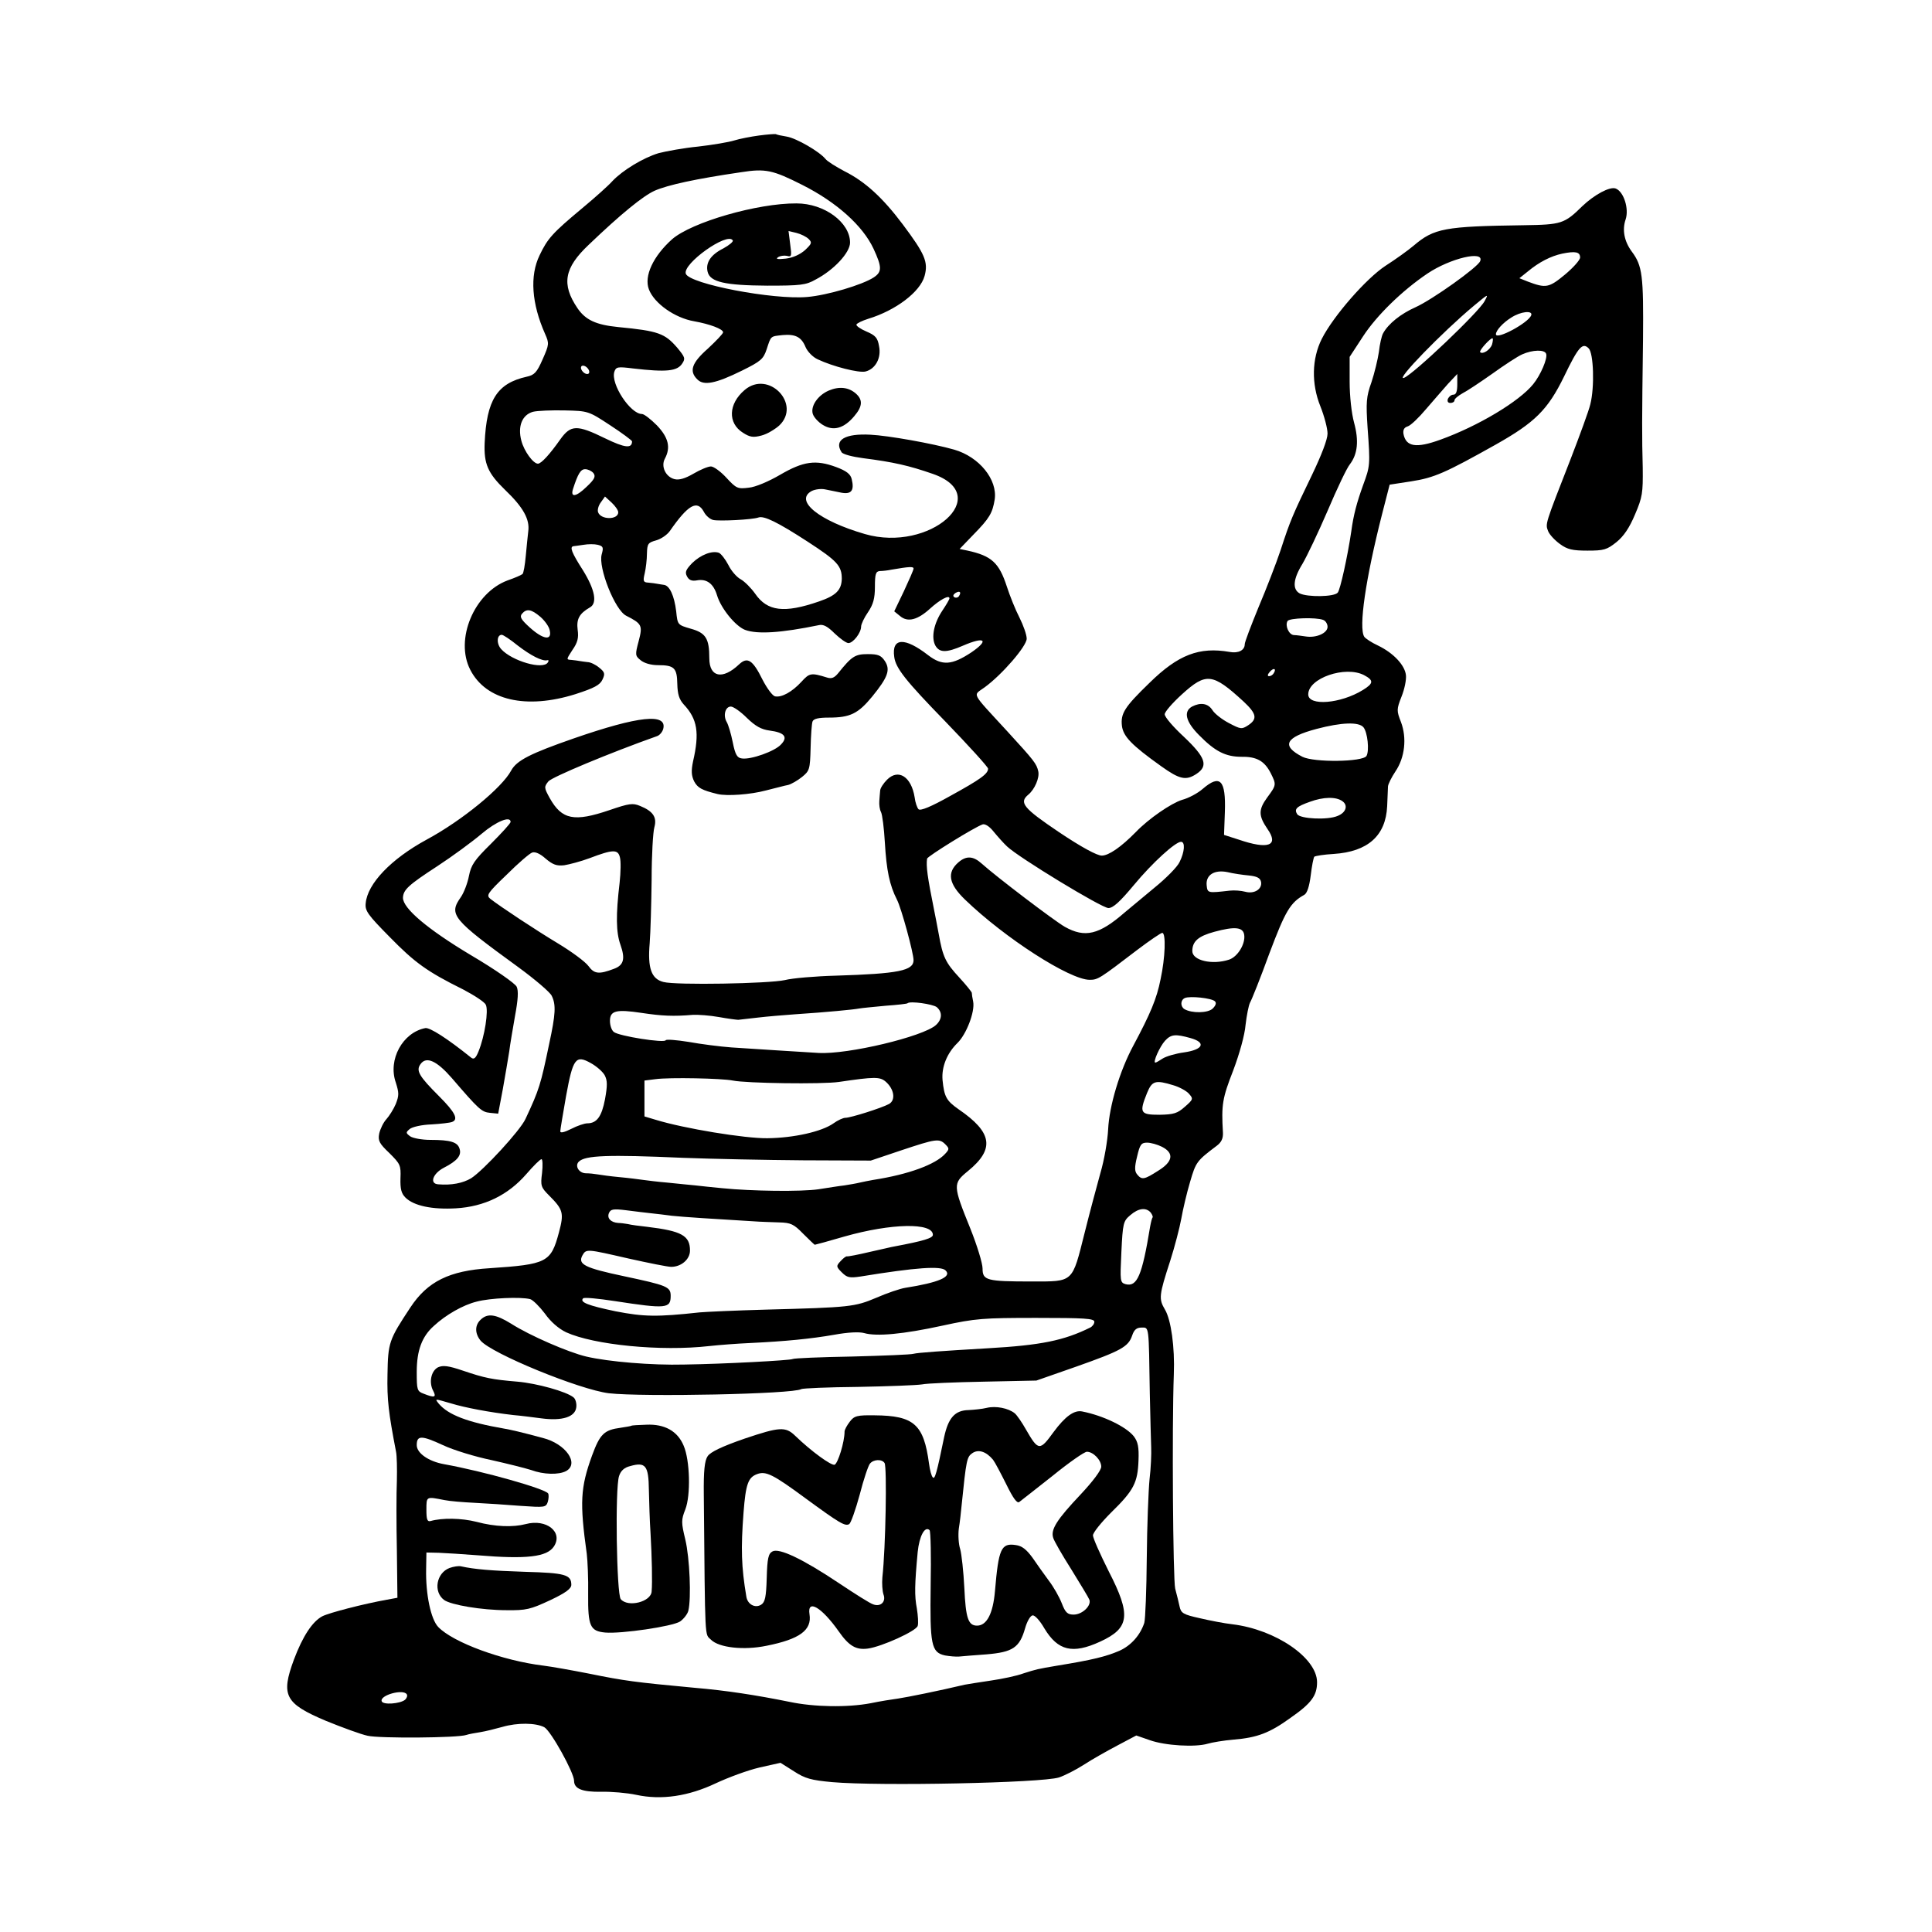
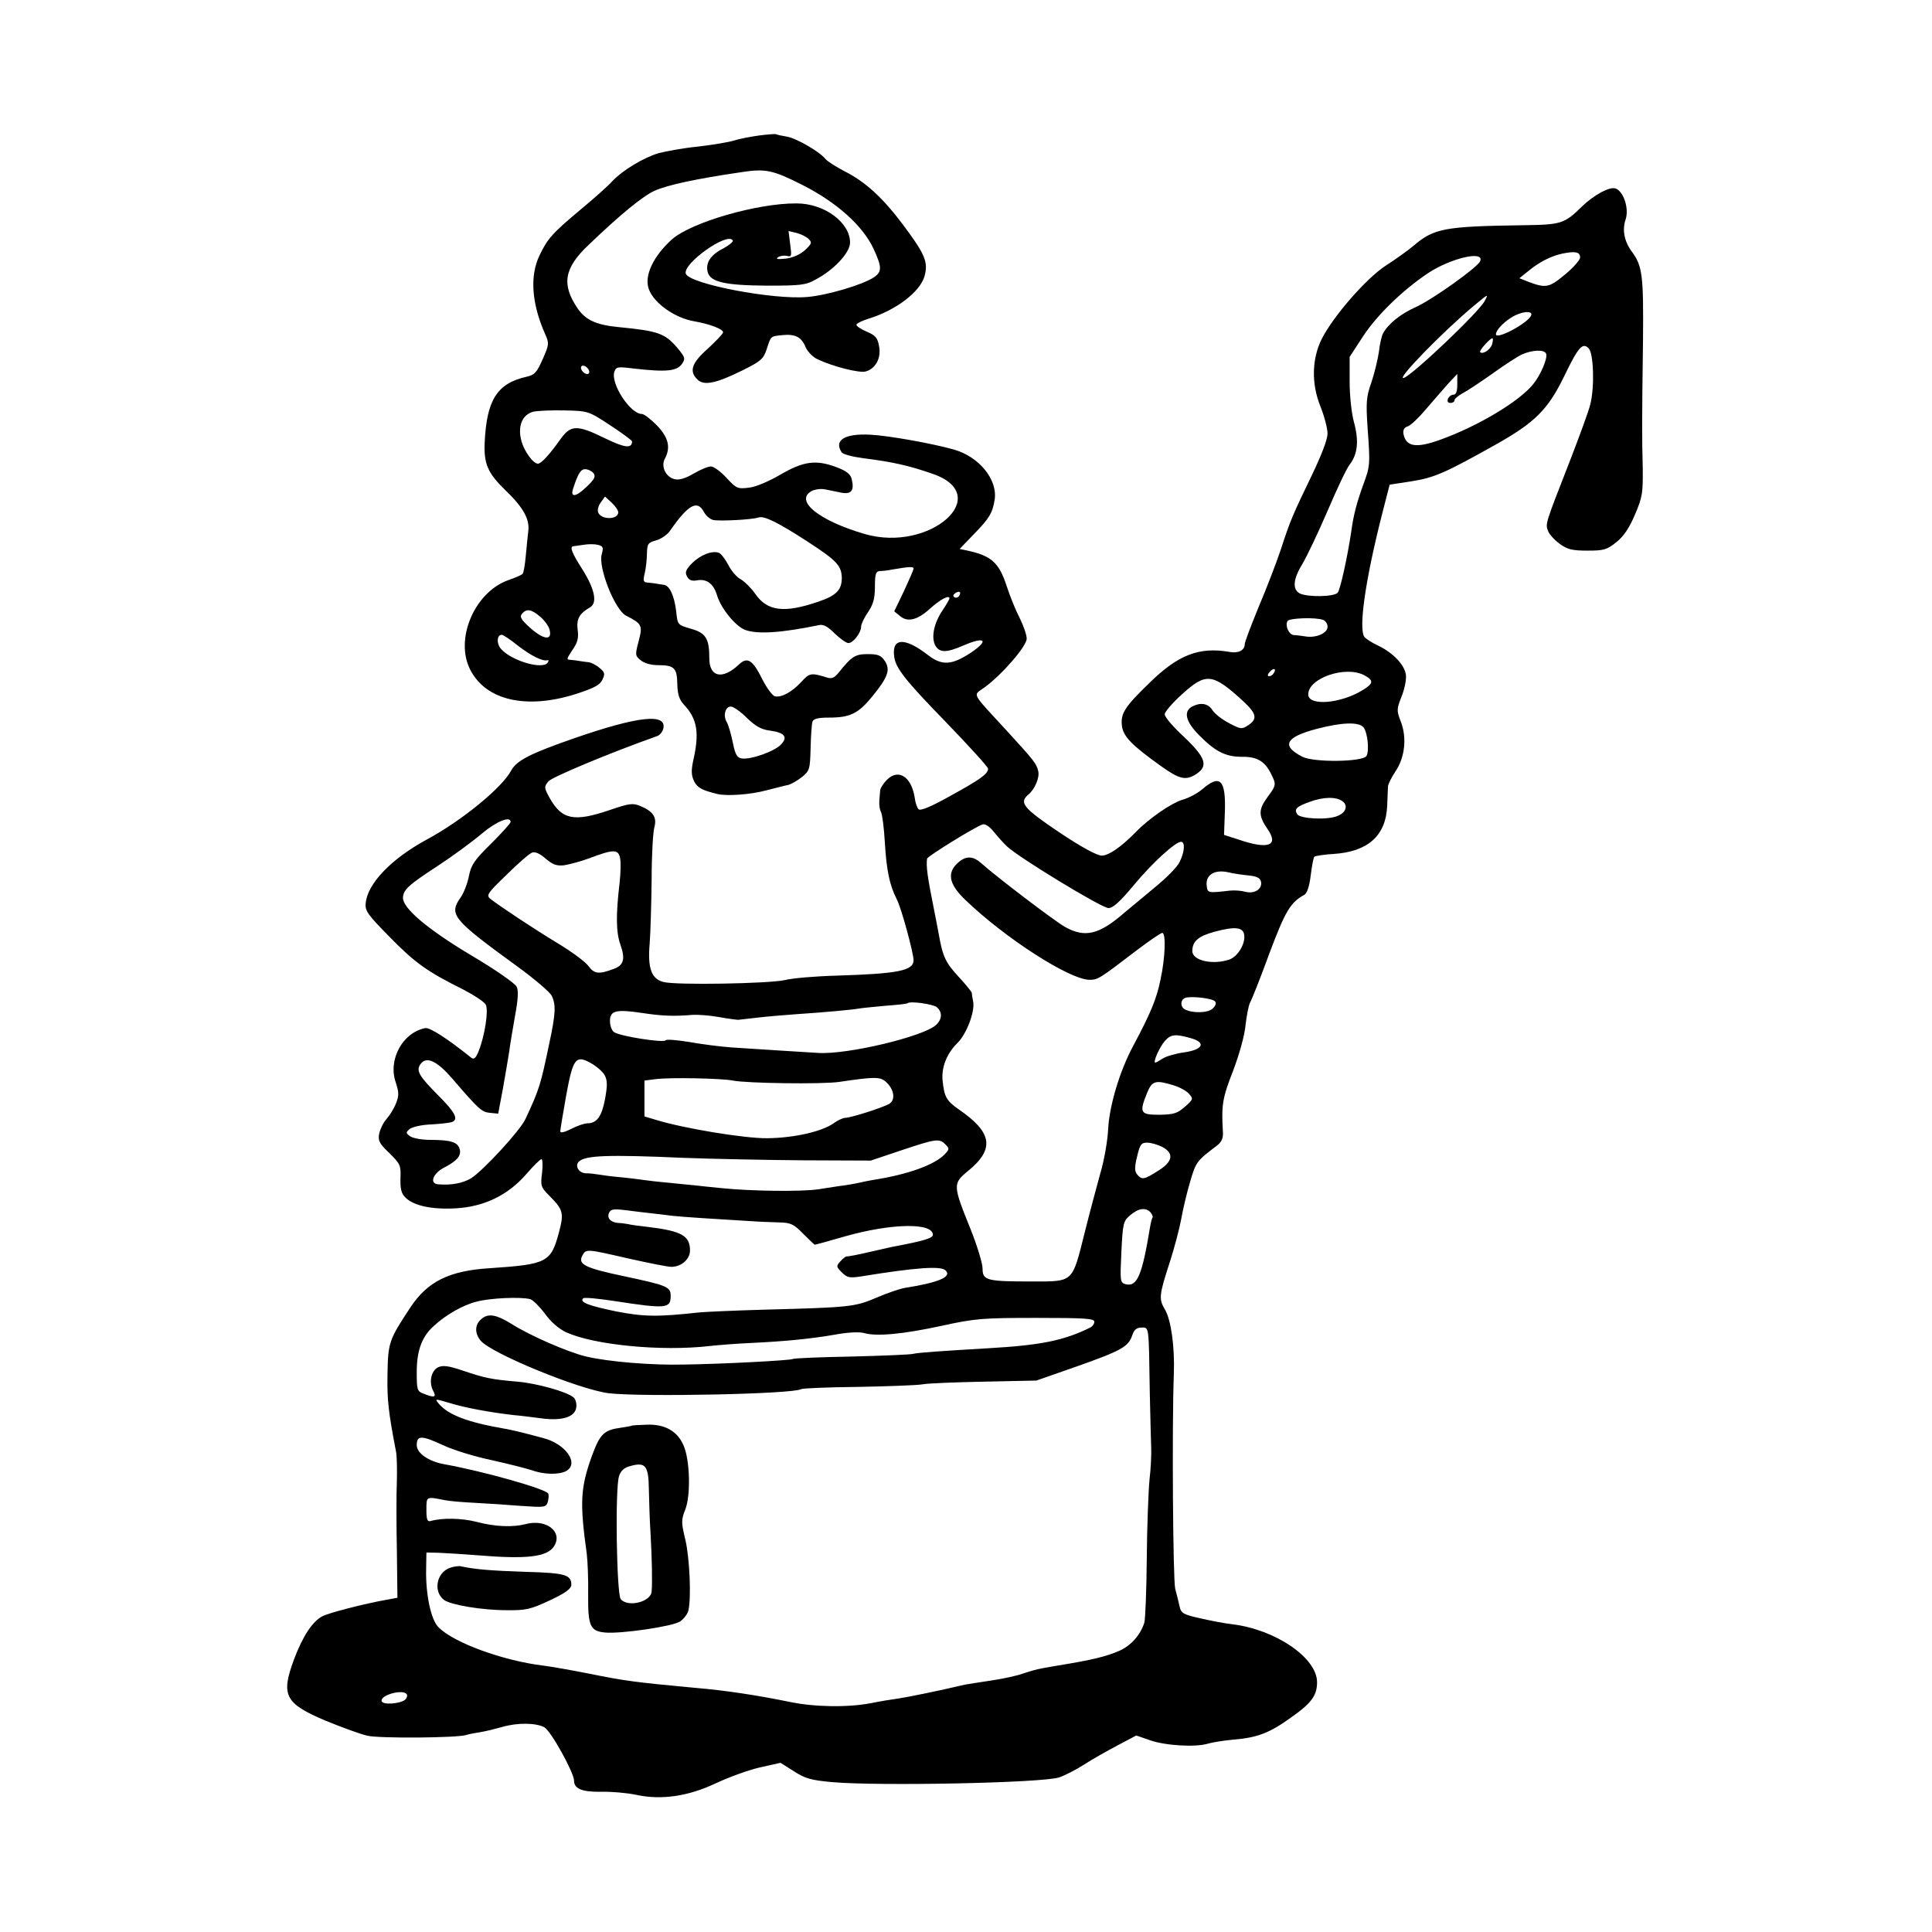
<svg xmlns="http://www.w3.org/2000/svg" version="1.0" width="700pt" height="700pt" viewBox="0 0 700 700" preserveAspectRatio="xMidYMid meet">
  <g transform="translate(0,700) scale(0.1,-0.1)" fill="#000000" stroke="none">
    <path d="M2750 6509 c-30 -4 -71 -12 -90 -18 -19 -6 -78 -16 -130 -22 -52 -5 -117 -17 -144 -24 -56 -17 -130 -62 -167 -101 -13 -15 -62 -59 -109 -98 -108 -90 -126 -110 -155 -171 -36 -74 -29 -175 20 -285 15 -34 15 -38 -9 -92 -21 -48 -30 -57 -58 -63 -107 -24 -145 -84 -152 -240 -3 -75 11 -109 74 -170 66 -63 90 -107 84 -150 -2 -16 -6 -57 -9 -89 -3 -33 -8 -63 -12 -66 -5 -4 -28 -14 -54 -23 -121 -45 -192 -214 -135 -324 57 -111 203 -144 381 -88 68 22 89 33 98 53 10 21 8 27 -12 43 -13 11 -32 20 -42 20 -10 1 -23 3 -29 4 -5 1 -19 3 -30 4 -19 1 -18 2 4 36 19 27 23 44 19 73 -5 39 6 59 44 81 28 15 19 64 -25 135 -41 64 -49 85 -34 87 4 0 20 3 36 5 17 3 40 3 52 0 20 -5 21 -10 14 -35 -13 -47 48 -202 89 -222 57 -29 60 -35 45 -92 -13 -49 -13 -53 7 -69 13 -11 38 -18 63 -18 59 0 69 -10 70 -68 1 -38 7 -56 23 -74 50 -53 58 -103 34 -207 -7 -34 -6 -51 4 -72 13 -24 28 -32 85 -46 34 -8 119 -2 175 13 33 8 69 18 81 20 11 3 34 16 50 29 27 22 29 27 31 105 1 45 4 88 7 96 4 10 22 14 59 14 77 0 106 14 157 76 57 70 67 97 46 129 -14 21 -25 25 -62 25 -46 0 -58 -8 -107 -69 -14 -17 -24 -21 -40 -16 -58 18 -64 17 -93 -15 -34 -37 -72 -58 -96 -53 -9 2 -29 29 -45 60 -36 73 -55 84 -85 56 -60 -57 -108 -47 -108 22 0 72 -13 92 -67 107 -48 14 -48 14 -53 63 -7 57 -24 94 -45 96 -8 1 -19 3 -25 4 -5 1 -19 3 -31 4 -18 1 -20 5 -13 34 4 17 8 50 8 71 1 36 4 40 33 48 18 5 40 20 50 34 66 95 99 114 123 70 7 -14 22 -27 34 -30 22 -5 142 1 164 9 20 7 68 -16 179 -88 106 -69 123 -87 123 -134 -1 -41 -21 -61 -82 -82 -127 -44 -188 -36 -232 28 -15 21 -38 44 -52 52 -14 7 -35 31 -45 52 -11 21 -26 40 -34 44 -25 9 -66 -7 -97 -37 -23 -24 -27 -33 -19 -48 7 -14 18 -18 35 -15 36 7 61 -11 74 -54 14 -47 66 -111 101 -125 45 -17 132 -11 268 17 16 4 32 -5 57 -30 20 -19 42 -35 50 -35 17 0 46 37 46 60 0 8 11 32 25 52 19 28 25 50 25 92 0 46 3 56 18 57 9 0 28 2 42 5 64 11 80 12 80 4 0 -5 -16 -41 -35 -82 l-35 -73 21 -17 c28 -24 64 -14 109 27 35 32 70 51 70 37 0 -4 -12 -24 -26 -45 -30 -45 -41 -96 -25 -126 15 -26 39 -27 101 0 79 34 95 20 29 -25 -70 -46 -105 -49 -156 -10 -85 66 -133 64 -123 -6 5 -41 43 -88 185 -234 85 -88 155 -165 155 -171 0 -19 -28 -39 -139 -100 -66 -37 -106 -54 -113 -47 -5 5 -12 25 -14 43 -12 75 -59 105 -100 64 -13 -13 -25 -31 -25 -40 -1 -8 -2 -25 -3 -37 -1 -13 1 -31 6 -40 5 -10 11 -59 14 -110 6 -102 17 -155 44 -208 16 -31 60 -193 60 -219 0 -38 -55 -49 -281 -56 -74 -2 -158 -9 -185 -16 -58 -13 -395 -19 -440 -7 -44 11 -58 50 -50 141 3 39 6 143 7 230 0 88 5 173 10 190 10 36 -5 58 -52 77 -26 11 -40 9 -110 -15 -129 -44 -173 -35 -217 43 -21 38 -21 41 -5 61 14 16 222 103 394 164 9 3 19 15 22 26 15 58 -89 47 -323 -34 -158 -55 -208 -80 -228 -117 -33 -62 -178 -181 -306 -250 -129 -70 -215 -160 -221 -231 -3 -27 8 -42 87 -122 91 -93 135 -125 266 -190 40 -21 77 -45 82 -55 11 -21 -4 -115 -26 -169 -10 -25 -17 -31 -27 -23 -87 70 -150 110 -166 107 -82 -16 -136 -114 -107 -197 12 -38 12 -47 0 -78 -8 -19 -24 -44 -34 -55 -11 -12 -22 -35 -26 -52 -5 -26 0 -36 37 -71 39 -39 42 -44 40 -91 -1 -39 3 -55 18 -70 30 -30 97 -44 183 -39 103 6 189 48 255 124 26 30 50 54 55 54 4 0 5 -22 2 -50 -6 -46 -4 -52 25 -81 52 -52 55 -64 36 -135 -29 -108 -43 -115 -251 -129 -146 -9 -225 -48 -287 -142 -78 -118 -81 -127 -83 -243 -2 -91 4 -140 31 -280 3 -14 4 -61 3 -105 -2 -44 -2 -157 0 -252 l2 -172 -38 -7 c-84 -15 -208 -47 -234 -60 -36 -19 -71 -72 -103 -157 -48 -130 -33 -159 116 -222 59 -24 127 -49 151 -54 42 -10 328 -8 358 3 8 3 31 7 50 10 19 3 55 12 80 19 55 16 121 15 152 -1 24 -13 108 -165 108 -194 0 -29 29 -41 98 -40 37 1 94 -4 127 -11 92 -20 190 -5 289 42 45 21 115 47 158 57 l76 17 49 -31 c40 -26 62 -32 138 -39 170 -15 760 -3 822 17 21 7 62 28 90 46 29 19 84 50 122 70 l68 36 49 -17 c56 -20 165 -26 209 -13 17 5 59 12 94 15 86 7 131 24 207 79 76 53 96 81 96 129 0 88 -150 191 -307 210 -27 3 -80 13 -118 22 -59 13 -68 18 -73 42 -3 14 -10 43 -16 65 -8 34 -12 585 -5 776 4 99 -10 198 -32 235 -23 39 -22 51 19 177 16 50 34 119 40 152 6 34 20 94 32 134 21 72 24 76 97 131 16 12 23 26 22 47 -6 102 -2 125 37 225 23 61 42 129 45 166 4 34 11 70 16 80 6 10 38 90 70 178 58 154 76 185 127 213 10 6 18 30 23 70 4 34 10 64 13 68 4 3 35 8 70 10 124 8 189 66 194 173 1 31 3 63 3 72 1 9 13 33 27 54 34 50 42 121 20 179 -16 41 -16 46 2 92 11 27 18 62 16 78 -4 36 -45 80 -101 107 -24 11 -46 26 -50 32 -21 33 5 210 64 442 l28 109 78 12 c84 13 124 31 306 133 142 80 189 126 248 247 52 108 67 124 89 102 18 -17 22 -141 6 -203 -5 -22 -38 -112 -72 -200 -93 -238 -91 -232 -81 -259 5 -13 25 -34 43 -47 27 -20 46 -24 100 -24 59 0 70 3 105 31 26 21 47 52 67 100 27 63 29 78 28 169 -3 117 -3 163 1 465 2 232 -2 267 -41 319 -27 37 -35 78 -22 116 13 39 -7 101 -36 112 -21 8 -77 -22 -121 -64 -65 -64 -76 -67 -212 -69 -287 -4 -325 -11 -399 -74 -20 -17 -66 -50 -102 -73 -70 -46 -189 -182 -231 -265 -36 -72 -38 -162 -5 -244 14 -35 26 -80 26 -99 0 -21 -22 -78 -56 -149 -70 -145 -79 -165 -114 -273 -16 -48 -52 -141 -80 -207 -27 -66 -50 -126 -50 -134 0 -22 -23 -34 -55 -28 -110 19 -186 -10 -290 -112 -91 -88 -105 -111 -100 -156 5 -38 34 -69 142 -146 67 -48 90 -53 128 -28 44 29 33 60 -45 134 -39 36 -70 72 -70 82 0 9 28 41 62 72 88 80 111 78 224 -26 47 -44 51 -63 16 -86 -23 -15 -27 -14 -69 8 -25 13 -52 34 -60 47 -16 25 -43 29 -74 13 -32 -18 -23 -55 26 -104 58 -59 96 -78 154 -78 55 1 83 -16 105 -59 21 -42 21 -43 -13 -89 -32 -44 -31 -66 1 -113 43 -61 4 -76 -104 -39 l-53 17 3 83 c4 116 -17 138 -80 84 -18 -16 -52 -34 -75 -40 -39 -12 -121 -68 -168 -117 -53 -54 -98 -85 -123 -85 -17 0 -73 30 -155 85 -129 87 -146 107 -111 136 23 19 41 61 36 84 -6 28 -15 39 -112 145 -136 148 -125 128 -82 160 63 46 152 149 152 176 0 14 -12 48 -26 76 -15 29 -35 79 -46 113 -28 86 -55 111 -142 130 l-29 6 50 52 c58 59 69 78 77 127 11 72 -56 155 -147 181 -77 22 -239 51 -303 54 -92 5 -133 -19 -105 -63 4 -8 40 -17 78 -22 110 -14 167 -27 253 -57 224 -78 -11 -286 -246 -218 -166 48 -257 121 -193 156 12 6 33 9 48 6 14 -3 41 -8 59 -12 37 -7 48 8 38 49 -4 18 -19 30 -57 44 -73 27 -118 21 -202 -28 -41 -24 -90 -45 -114 -47 -40 -5 -45 -3 -81 36 -20 22 -46 41 -56 41 -11 0 -39 -12 -63 -26 -31 -18 -52 -24 -69 -20 -32 8 -50 46 -35 74 22 41 13 77 -29 121 -22 22 -46 41 -54 41 -42 0 -114 109 -100 153 6 18 12 19 68 12 121 -14 160 -10 178 18 12 18 10 23 -18 57 -45 52 -68 61 -214 75 -81 8 -119 26 -148 69 -58 86 -48 145 41 229 117 112 197 177 239 196 48 21 149 43 313 67 89 14 115 8 222 -46 125 -63 219 -148 258 -231 31 -67 31 -84 1 -104 -41 -27 -169 -65 -241 -71 -123 -11 -426 47 -440 84 -13 36 151 153 170 121 3 -4 -12 -17 -34 -29 -46 -23 -65 -52 -57 -85 9 -37 63 -49 216 -50 120 0 140 2 175 22 67 35 125 98 125 134 0 73 -93 142 -194 142 -141 1 -380 -68 -451 -130 -68 -61 -102 -133 -84 -181 19 -51 94 -104 164 -116 56 -10 105 -28 105 -40 0 -5 -25 -31 -55 -59 -59 -52 -69 -82 -38 -112 23 -23 66 -15 161 32 69 34 78 42 90 78 16 49 13 46 58 51 46 4 68 -7 83 -44 7 -16 26 -36 44 -44 55 -26 149 -50 173 -44 36 9 58 49 49 92 -5 30 -13 39 -46 53 -21 9 -37 20 -36 25 2 5 21 14 43 21 99 30 188 97 204 155 14 51 1 80 -79 187 -73 97 -136 155 -212 193 -30 16 -61 35 -68 44 -22 27 -105 75 -140 81 -19 3 -37 7 -40 9 -3 1 -31 -1 -61 -5z m180 -375 c13 -13 11 -17 -13 -40 -18 -16 -44 -28 -70 -31 -29 -3 -38 -2 -28 5 7 5 22 7 32 5 17 -5 18 -1 12 42 l-6 48 29 -7 c16 -4 36 -14 44 -22z m2795 -67 c0 -9 -25 -37 -55 -62 -58 -48 -69 -50 -135 -25 l-30 12 30 24 c42 35 84 56 125 65 49 10 65 6 65 -14z m-362 -13 c-8 -22 -174 -140 -234 -167 -54 -24 -99 -60 -118 -95 -5 -9 -12 -39 -15 -67 -4 -27 -16 -77 -27 -110 -19 -53 -20 -73 -14 -165 10 -135 9 -139 -16 -207 -23 -64 -35 -108 -43 -168 -14 -94 -40 -211 -49 -222 -12 -16 -110 -17 -138 -3 -27 15 -24 52 10 107 16 27 57 113 91 192 34 80 70 156 81 169 28 37 33 85 15 151 -9 33 -16 95 -16 148 l0 90 49 75 c49 75 141 165 233 227 82 55 207 85 191 45z m16 -145 c-21 -40 -258 -265 -292 -278 -35 -13 139 166 253 261 53 44 54 45 39 17z m169 -51 c-10 -28 -128 -91 -128 -69 0 14 26 42 55 60 35 23 79 27 73 9z m-142 -106 c-7 -20 -34 -37 -43 -28 -6 5 40 55 45 50 2 -1 1 -11 -2 -22z m196 -34 c6 -16 -20 -77 -47 -110 -51 -63 -200 -152 -336 -201 -88 -32 -125 -26 -134 21 -2 14 2 23 15 27 11 3 41 32 67 63 27 31 63 73 80 92 l33 35 0 -37 c0 -26 -4 -38 -14 -38 -8 0 -16 -7 -20 -15 -3 -9 0 -15 9 -15 8 0 15 4 15 10 0 5 13 16 29 25 16 8 64 40 108 71 43 31 92 63 108 70 38 17 82 18 87 2z m-3468 -70 c-3 -5 -12 -4 -20 3 -7 6 -11 15 -8 21 3 5 12 4 20 -3 7 -6 11 -15 8 -21z m77 -189 c43 -28 79 -55 79 -58 0 -27 -26 -24 -98 11 -102 50 -124 49 -162 -4 -38 -54 -69 -88 -81 -88 -17 0 -50 45 -60 83 -14 53 3 94 42 105 16 4 68 6 115 5 85 -2 86 -2 165 -54z m-61 -173 c9 -12 5 -22 -25 -50 -37 -36 -59 -40 -49 -8 18 56 28 72 44 72 10 0 23 -6 30 -14z m90 -142 c0 -28 -63 -28 -73 0 -3 8 1 24 10 36 l15 21 24 -22 c13 -12 24 -28 24 -35z m1235 -303 c-3 -6 -11 -8 -17 -5 -6 4 -5 9 3 15 16 10 23 4 14 -10z m-1517 -76 c16 -14 32 -36 34 -50 8 -37 -24 -32 -72 11 -32 29 -38 39 -29 50 17 20 34 17 67 -11z m2836 -11 c9 -3 16 -15 16 -25 0 -23 -41 -41 -79 -35 -14 2 -34 5 -43 5 -18 1 -33 34 -23 51 7 11 103 14 129 4z m-2918 -93 c47 -36 89 -58 107 -53 5 1 6 -2 2 -8 -17 -28 -130 5 -169 48 -18 20 -16 52 2 52 5 0 31 -17 58 -39z m2739 -100 c-3 -6 -11 -11 -17 -11 -6 0 -6 6 2 15 14 17 26 13 15 -4z m327 -7 c36 -19 35 -30 -4 -54 -81 -50 -198 -59 -198 -16 0 59 134 105 202 70z m-2236 -155 c31 -30 52 -42 83 -46 53 -7 67 -23 41 -50 -22 -25 -110 -56 -142 -51 -17 2 -24 13 -33 58 -6 30 -16 64 -22 74 -14 24 -5 56 15 56 9 0 35 -18 58 -41z m2234 -34 c15 -18 22 -85 11 -104 -14 -22 -190 -24 -232 -3 -78 40 -62 71 51 101 91 24 153 26 170 6z m-76 -268 c21 -15 13 -41 -17 -53 -36 -16 -136 -11 -147 6 -12 19 -2 28 46 45 49 18 95 19 118 2z m-3014 -75 c0 -5 -32 -40 -71 -79 -61 -60 -72 -77 -80 -117 -5 -26 -18 -60 -29 -76 -45 -64 -33 -79 209 -255 60 -44 114 -90 120 -103 16 -32 14 -67 -9 -173 -31 -149 -36 -166 -86 -273 -19 -42 -153 -187 -197 -215 -30 -18 -72 -26 -119 -22 -33 2 -20 39 20 60 49 25 65 45 57 69 -7 24 -33 32 -106 32 -30 0 -63 6 -73 13 -16 12 -16 14 -2 26 9 8 45 16 79 17 34 2 68 6 75 9 24 9 11 35 -47 93 -73 73 -85 93 -67 117 21 29 59 11 113 -51 98 -114 108 -123 138 -126 l30 -3 17 90 c9 50 19 110 23 135 3 25 13 83 21 129 11 59 13 91 6 106 -6 12 -77 62 -167 115 -157 94 -245 169 -245 207 1 29 19 46 125 115 55 36 127 89 160 117 53 45 105 66 105 43z m1799 -89 c42 -40 343 -223 367 -223 17 0 42 23 92 83 68 82 151 157 171 157 16 0 13 -37 -5 -73 -8 -18 -50 -60 -92 -94 -42 -35 -90 -75 -107 -89 -93 -81 -144 -93 -217 -52 -37 21 -249 182 -301 229 -31 28 -56 29 -84 5 -43 -37 -36 -78 23 -135 145 -140 380 -291 452 -291 30 0 36 4 172 108 45 34 86 62 91 62 14 0 11 -90 -6 -168 -14 -71 -37 -125 -99 -241 -49 -91 -87 -218 -91 -303 -2 -40 -14 -111 -28 -158 -13 -47 -39 -144 -57 -216 -46 -183 -39 -177 -192 -177 -164 0 -178 4 -178 47 0 19 -20 84 -44 144 -64 158 -64 164 -9 209 98 80 89 140 -34 224 -44 31 -52 45 -58 106 -4 47 16 97 54 134 32 31 64 113 57 150 -3 13 -5 28 -5 32 -1 4 -21 29 -45 55 -50 54 -60 74 -75 159 -6 32 -13 69 -16 83 -25 124 -30 162 -26 189 1 8 170 113 201 124 9 3 25 -7 40 -26 14 -17 36 -42 49 -54z m-1605 -68 c19 3 61 14 93 26 84 32 102 32 109 3 4 -14 3 -55 -1 -92 -14 -118 -13 -180 3 -225 18 -51 12 -74 -23 -87 -55 -21 -72 -19 -93 10 -12 16 -61 52 -109 81 -83 50 -207 132 -246 162 -16 13 -12 20 59 88 41 41 83 77 92 80 11 4 29 -4 49 -22 26 -22 40 -27 67 -24z m2481 -37 c29 -3 41 -9 44 -23 5 -26 -24 -45 -57 -36 -15 4 -40 6 -57 4 -79 -9 -80 -9 -83 19 -4 38 28 58 76 48 20 -5 55 -10 77 -12z m-17 -215 c5 -33 -24 -80 -55 -90 -61 -20 -133 -3 -133 31 0 35 21 54 80 70 74 20 104 17 108 -11z m-106 -241 c6 -6 3 -15 -8 -26 -17 -17 -76 -18 -103 -2 -15 10 -14 33 2 40 18 8 97 0 109 -12z m-1008 -21 c21 -18 20 -44 -3 -65 -47 -42 -319 -107 -425 -101 -63 4 -215 13 -316 20 -41 3 -111 12 -155 20 -44 7 -81 10 -83 6 -4 -11 -170 15 -188 30 -8 6 -14 24 -14 40 0 37 22 43 115 29 73 -11 115 -13 185 -7 19 1 62 -2 95 -8 33 -6 65 -10 70 -10 6 1 37 4 70 8 33 4 94 9 135 12 120 8 212 17 233 21 11 2 54 6 96 10 42 3 78 7 79 9 9 9 92 -3 106 -14z m919 -112 c58 -16 47 -42 -23 -52 -30 -4 -64 -14 -77 -22 -12 -8 -24 -15 -27 -15 -10 0 16 58 35 79 22 24 38 25 92 10z m-2122 -135 c10 -19 10 -37 1 -87 -12 -63 -30 -87 -64 -87 -10 0 -37 -9 -58 -20 -26 -13 -40 -16 -40 -9 0 7 10 64 21 128 25 137 35 150 90 119 20 -11 43 -31 50 -44z m464 -19 c48 -10 324 -14 385 -5 129 19 148 19 169 1 31 -27 37 -67 12 -81 -28 -15 -139 -50 -158 -50 -8 0 -28 -9 -43 -20 -42 -30 -144 -53 -240 -54 -81 -1 -301 35 -405 67 l-40 12 0 65 0 65 40 5 c51 7 241 3 280 -5z m1596 -17 c21 -6 47 -20 56 -30 17 -19 17 -21 -14 -48 -27 -24 -40 -28 -92 -29 -70 0 -74 7 -45 79 18 44 30 48 95 28z m-826 -214 c15 -15 15 -18 -1 -35 -35 -38 -131 -74 -260 -94 -16 -3 -38 -7 -50 -10 -12 -3 -36 -7 -55 -10 -19 -2 -61 -9 -94 -14 -61 -9 -241 -7 -349 4 -34 3 -77 8 -96 10 -19 2 -64 6 -100 10 -36 3 -76 8 -90 10 -14 2 -52 7 -85 10 -33 3 -69 8 -80 10 -11 2 -30 4 -43 4 -25 1 -40 27 -25 42 23 23 105 26 378 14 105 -4 300 -8 435 -9 l245 -1 110 37 c126 42 138 44 160 22z m785 -9 c45 -23 40 -54 -14 -87 -50 -32 -59 -34 -76 -13 -9 11 -10 25 0 65 10 43 15 50 36 50 14 0 38 -7 54 -15z m-1850 -241 c19 -2 53 -6 75 -9 35 -4 159 -12 295 -20 25 -2 67 -3 93 -4 42 -1 53 -6 87 -41 22 -22 41 -40 42 -40 2 0 50 13 108 30 169 48 320 51 320 6 0 -12 -33 -22 -139 -42 -8 -1 -48 -11 -90 -20 -42 -10 -79 -17 -82 -16 -4 1 -14 -7 -24 -18 -16 -17 -15 -20 5 -40 19 -19 28 -21 68 -15 202 33 292 39 308 22 24 -23 -25 -44 -146 -63 -19 -3 -66 -19 -105 -36 -78 -33 -95 -35 -400 -43 -110 -3 -218 -8 -240 -10 -155 -17 -202 -16 -305 4 -100 21 -131 33 -117 47 4 4 55 -1 114 -10 188 -29 203 -27 203 19 0 33 -14 38 -169 71 -142 30 -168 43 -151 75 14 25 15 24 168 -11 72 -16 141 -30 154 -30 36 0 68 27 68 59 0 54 -30 71 -155 86 -27 3 -59 7 -70 10 -11 2 -27 4 -35 4 -27 2 -41 17 -34 35 6 15 15 17 63 11 31 -4 72 -9 91 -11z m1809 3 c6 -8 9 -16 7 -18 -2 -2 -6 -17 -9 -34 -29 -177 -47 -218 -88 -208 -21 6 -21 10 -16 117 5 104 7 112 32 133 30 26 57 29 74 10z m-2248 -314 c10 -3 34 -27 53 -52 21 -30 50 -55 77 -68 101 -46 343 -70 519 -50 36 4 102 9 148 11 126 6 219 15 305 30 49 9 90 11 108 6 45 -13 142 -4 284 27 119 26 147 28 340 28 173 0 210 -2 210 -14 0 -8 -7 -17 -15 -21 -95 -47 -178 -64 -370 -75 -171 -10 -255 -16 -270 -20 -8 -3 -109 -7 -223 -10 -114 -2 -211 -6 -215 -9 -8 -5 -251 -18 -393 -20 -117 -3 -274 10 -355 29 -64 15 -205 76 -272 119 -55 34 -85 39 -110 15 -22 -20 -22 -50 -1 -76 39 -47 359 -178 465 -191 123 -14 669 -3 697 15 5 3 97 7 205 8 109 2 213 6 232 9 19 4 121 8 225 10 l190 4 143 50 c164 58 190 72 204 113 7 21 16 29 34 29 28 0 26 11 30 -240 2 -85 4 -173 5 -195 1 -22 -1 -74 -6 -115 -4 -41 -9 -169 -10 -285 -1 -115 -5 -221 -9 -235 -15 -45 -48 -82 -90 -101 -49 -21 -97 -33 -226 -54 -71 -12 -75 -13 -122 -28 -24 -9 -77 -20 -118 -26 -41 -6 -84 -13 -95 -15 -97 -23 -207 -45 -240 -50 -22 -3 -67 -10 -100 -17 -84 -16 -206 -14 -295 5 -119 24 -227 41 -345 51 -215 20 -252 25 -380 51 -66 13 -140 26 -165 29 -149 18 -328 84 -382 140 -27 28 -46 119 -44 210 l1 60 45 -1 c25 -1 88 -5 140 -9 179 -15 252 -6 277 32 34 52 -27 101 -102 81 -46 -12 -111 -10 -178 8 -55 14 -125 15 -167 3 -12 -3 -15 6 -15 41 0 49 -1 48 65 35 19 -4 69 -8 110 -10 41 -2 116 -7 166 -11 88 -6 92 -6 99 15 3 11 4 25 1 30 -11 17 -233 80 -377 106 -56 10 -99 40 -99 69 0 36 17 36 95 0 38 -18 117 -42 175 -54 58 -13 122 -29 144 -36 46 -17 100 -18 127 -4 49 27 -1 99 -84 120 -86 23 -113 29 -141 34 -133 23 -202 50 -236 90 -15 19 -17 19 45 1 49 -15 138 -32 225 -42 25 -2 71 -8 102 -12 75 -10 122 5 126 40 2 14 -3 31 -10 36 -25 21 -133 51 -203 57 -94 8 -118 13 -198 40 -53 18 -72 20 -90 12 -25 -13 -34 -55 -17 -86 12 -23 4 -25 -34 -10 -25 9 -26 14 -26 80 0 77 19 128 62 166 43 40 106 76 155 88 48 13 159 18 194 9z m-447 -1432 c3 -5 0 -14 -7 -20 -18 -14 -79 -19 -84 -5 -8 22 79 46 91 25z" />
-     <path d="M3575 1899 c-16 -4 -46 -7 -66 -8 -49 -1 -73 -28 -88 -97 -27 -132 -34 -155 -41 -147 -5 4 -11 27 -14 50 -19 142 -54 174 -197 175 -64 1 -74 -2 -90 -23 -10 -13 -19 -29 -19 -36 0 -38 -24 -115 -36 -120 -12 -4 -84 48 -143 105 -35 34 -57 32 -182 -10 -84 -29 -125 -49 -135 -64 -11 -16 -15 -52 -14 -140 5 -544 3 -502 26 -525 29 -29 119 -39 201 -22 121 24 165 57 156 114 -9 57 44 26 106 -62 37 -53 63 -68 106 -62 50 7 174 63 180 82 3 9 1 38 -3 63 -9 46 -8 87 3 205 6 58 26 95 43 79 4 -4 6 -94 4 -199 -3 -217 2 -244 52 -255 17 -3 40 -5 51 -4 11 1 56 5 100 8 94 8 119 24 139 94 7 25 19 46 27 47 8 2 27 -19 43 -47 49 -81 102 -94 202 -48 107 49 113 96 31 255 -31 62 -57 120 -57 130 0 10 30 47 66 83 82 80 96 108 99 188 2 49 -2 68 -17 88 -28 35 -111 75 -187 90 -29 6 -62 -18 -104 -75 -50 -69 -55 -68 -100 10 -14 25 -32 51 -40 58 -23 19 -69 28 -102 20z m23 -188 c7 -9 28 -49 48 -89 25 -51 39 -70 47 -64 7 5 61 48 121 95 59 48 115 87 124 87 23 0 52 -30 52 -54 0 -13 -30 -53 -75 -101 -86 -91 -109 -127 -99 -157 3 -11 33 -63 66 -115 32 -52 62 -101 65 -109 8 -22 -26 -54 -57 -54 -22 0 -30 7 -43 41 -9 23 -30 60 -47 82 -17 23 -44 61 -59 83 -22 30 -38 43 -61 46 -53 8 -62 -14 -75 -166 -7 -83 -30 -126 -65 -126 -32 0 -41 27 -46 136 -3 60 -10 123 -15 141 -6 18 -8 52 -5 75 4 24 8 61 10 83 17 167 19 176 39 190 22 15 50 6 75 -24z m-393 -12 c9 -14 4 -306 -8 -414 -2 -22 0 -50 4 -62 10 -26 -10 -46 -37 -36 -11 3 -66 38 -123 76 -133 89 -218 129 -242 116 -15 -8 -19 -24 -21 -96 -2 -69 -6 -88 -20 -97 -22 -14 -50 1 -54 30 -18 107 -20 173 -10 304 8 104 17 127 49 139 32 12 58 -1 176 -88 123 -90 143 -102 158 -93 6 4 23 52 38 107 14 55 31 105 37 112 13 16 44 17 53 2z" />
    <path d="M2287 1834 c-1 -1 -18 -4 -38 -7 -60 -8 -75 -22 -104 -101 -42 -116 -45 -169 -19 -356 3 -25 6 -90 5 -146 -1 -116 7 -134 62 -139 58 -5 243 22 271 40 13 9 27 27 30 39 11 45 5 191 -11 258 -15 62 -15 71 0 109 20 51 17 178 -6 231 -22 53 -69 79 -135 76 -28 -1 -53 -2 -55 -4z m64 -232 c1 -42 3 -113 6 -157 5 -87 7 -178 4 -211 -2 -38 -86 -59 -112 -28 -15 19 -21 402 -6 446 6 19 19 31 40 36 56 16 67 2 68 -86z" />
    <path d="M1629 1319 c-48 -18 -60 -86 -20 -116 25 -18 137 -37 226 -37 72 -1 87 3 158 36 57 27 77 42 77 56 0 37 -24 43 -167 47 -122 4 -184 9 -233 20 -8 2 -27 -1 -41 -6z" />
-     <path d="M2698 5587 c-59 -50 -62 -120 -6 -155 25 -16 37 -18 67 -10 20 5 48 22 64 36 82 77 -38 203 -125 129z" />
-     <path d="M3003 5585 c-40 -17 -67 -57 -58 -85 4 -12 20 -30 37 -40 38 -23 76 -12 113 32 30 35 32 59 6 82 -26 23 -60 27 -98 11z" />
  </g>
</svg>